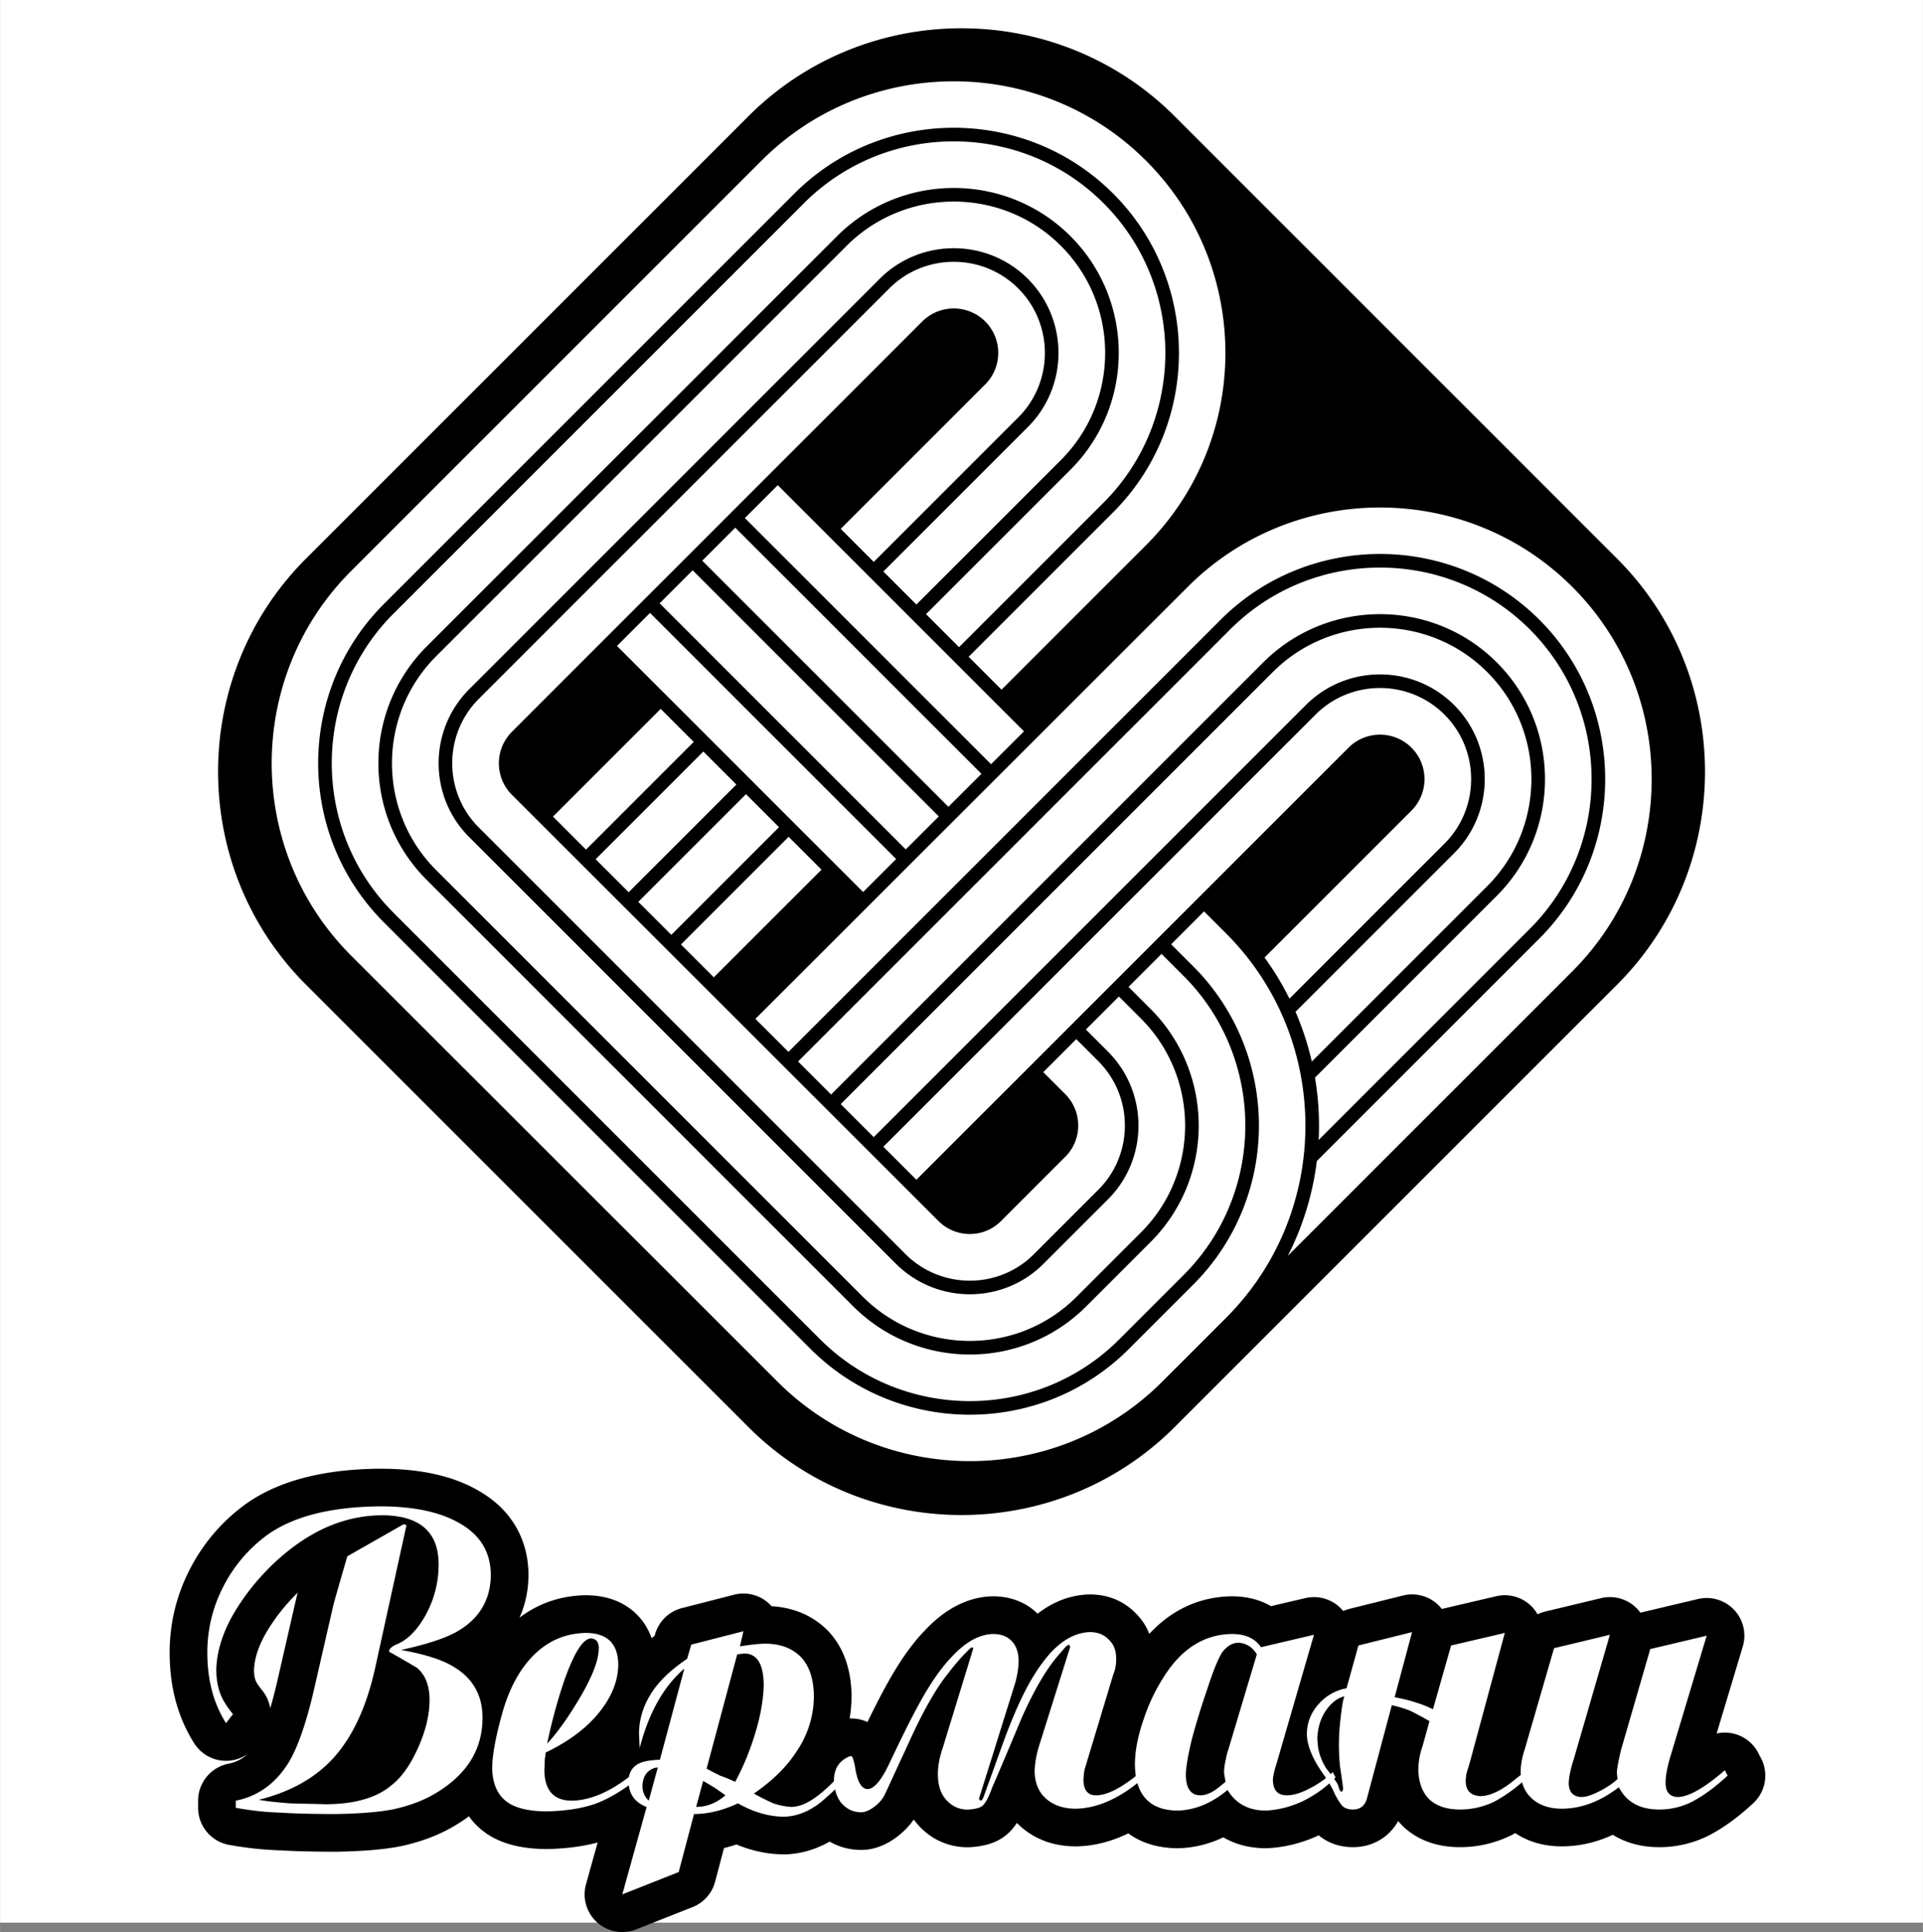
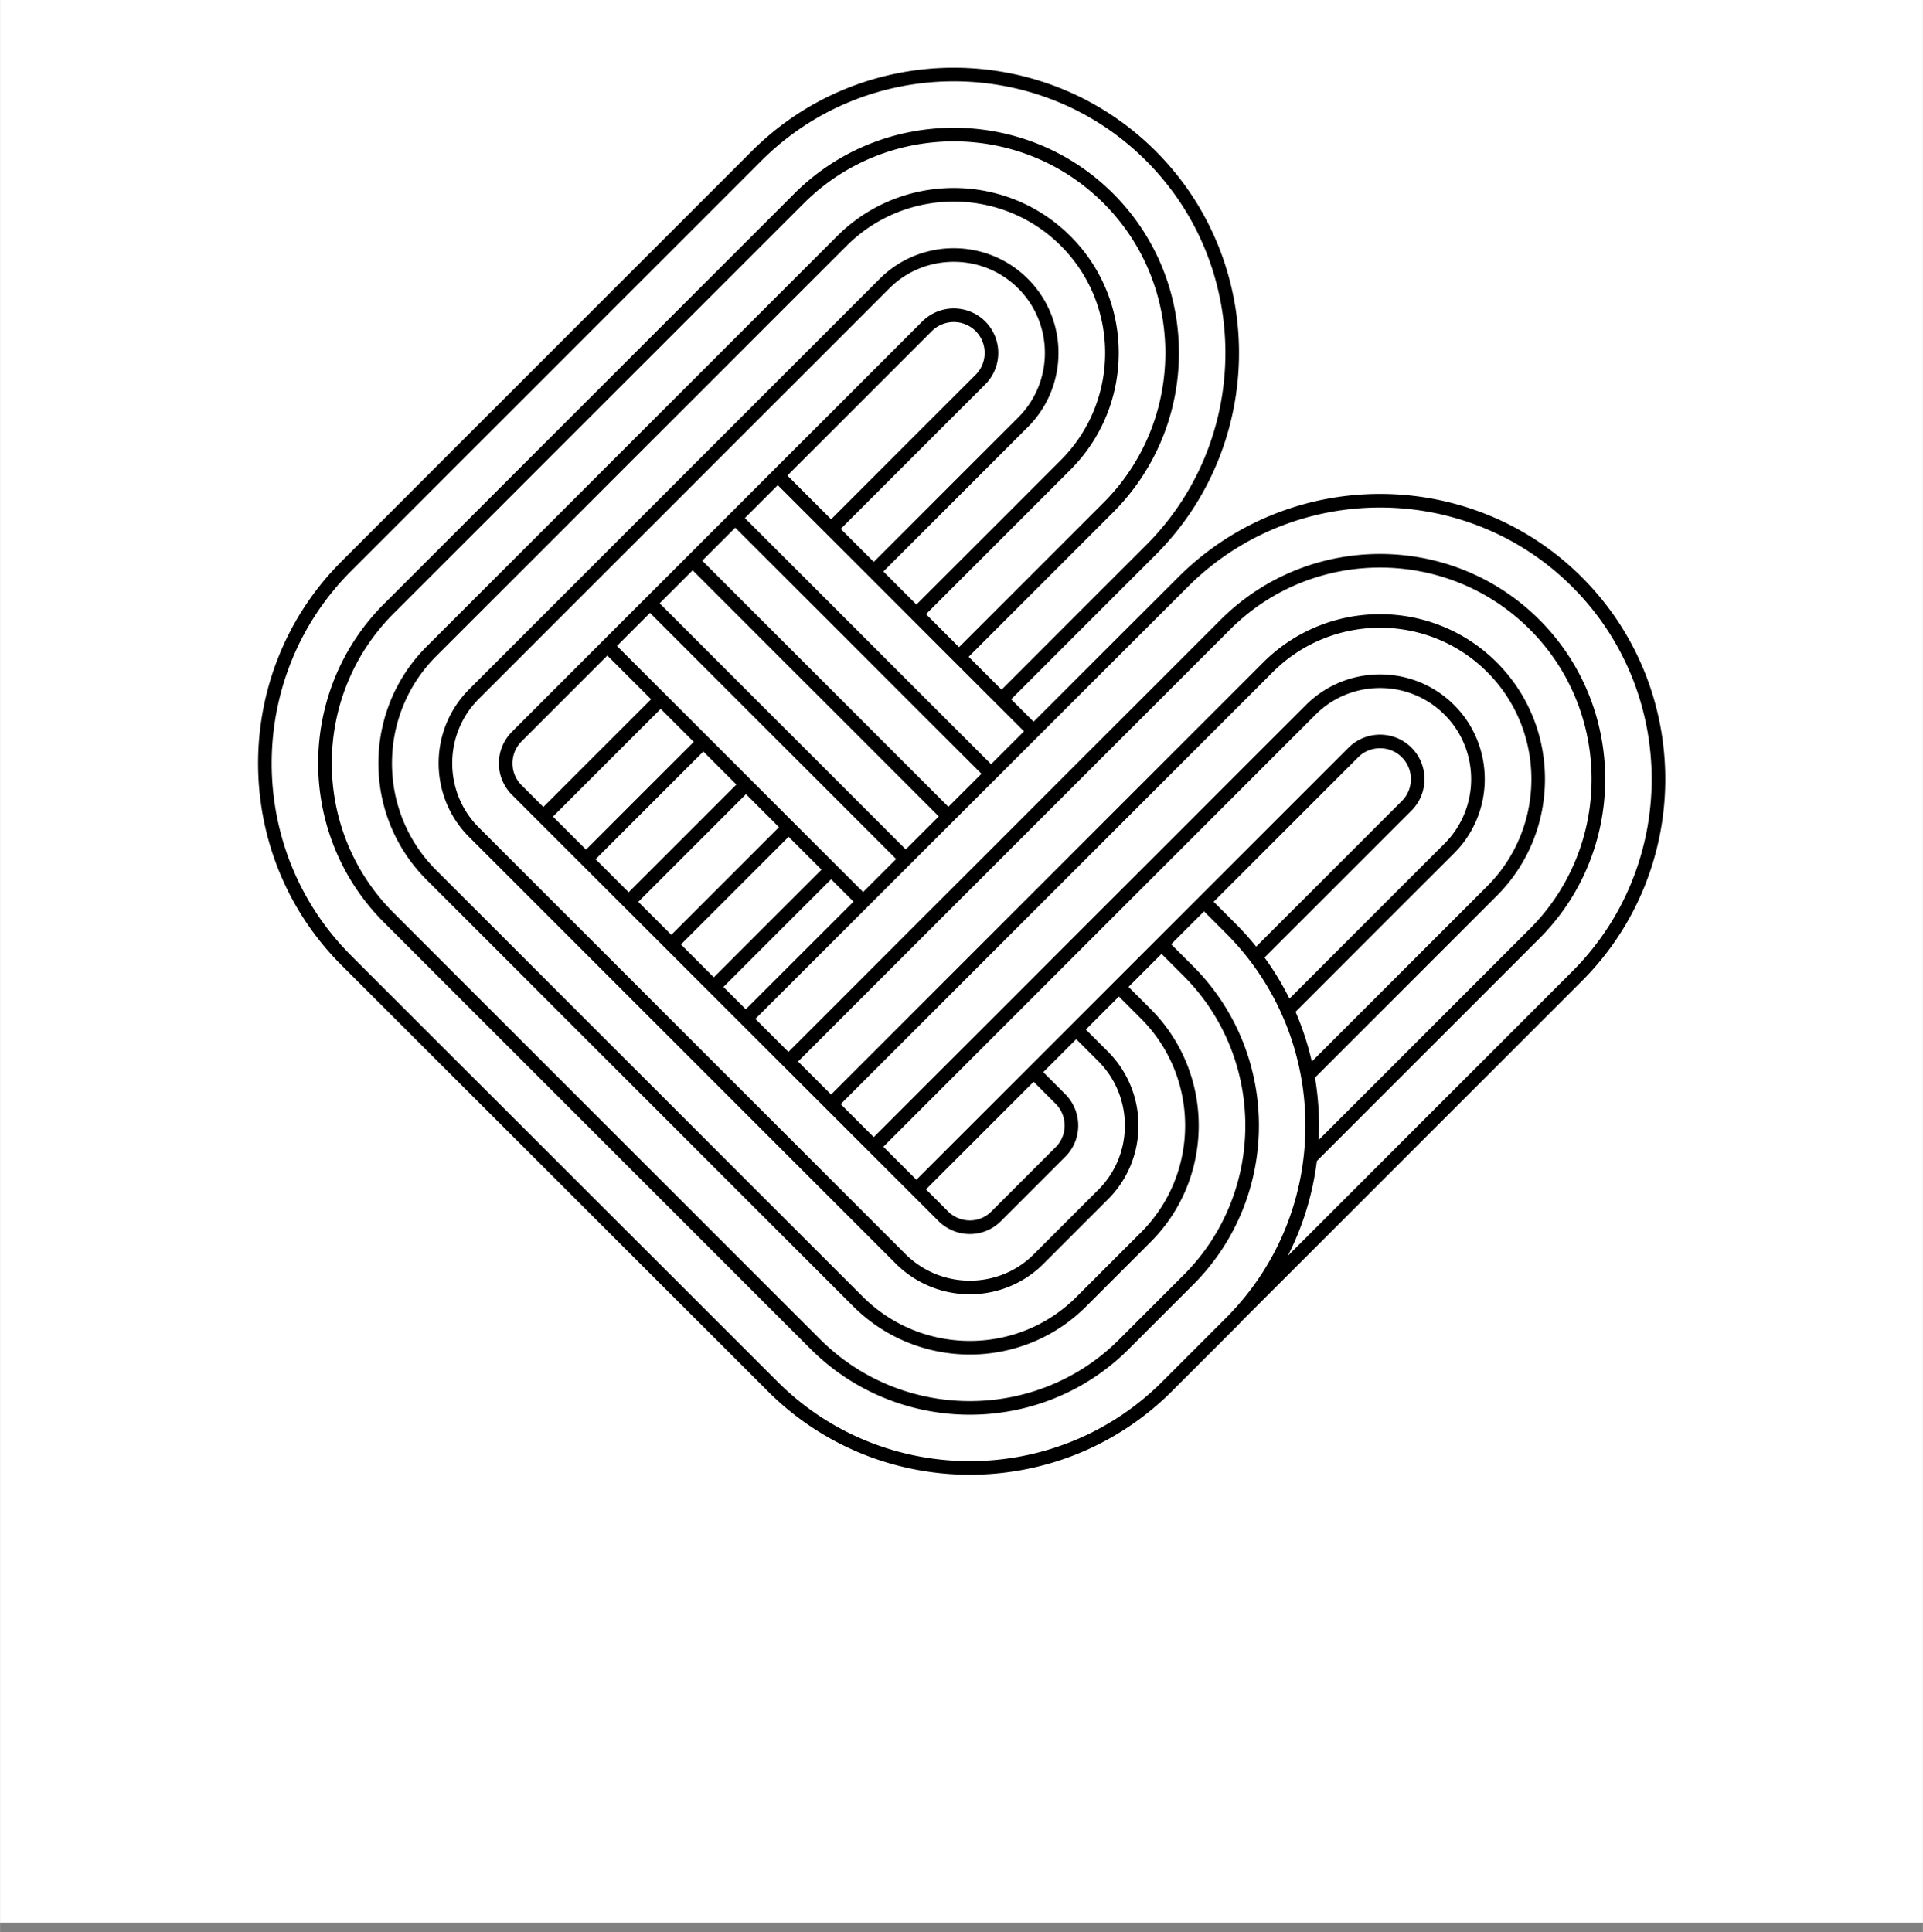
<svg xmlns="http://www.w3.org/2000/svg" width="2488" height="2500" viewBox="0 0 192.756 193.698">
  <rect x="0" y="0" width="192.756" height="193.698" fill="#808080" stroke="none" />
  <path fill-rule="evenodd" clip-rule="evenodd" fill="#fff" d="M0 0h192.756v192.756H0V0z" />
-   <path d="M30.667 56.005l44.357-44.357c11.75-11.751 30.964-11.751 42.716 0l44.355 44.357c11.752 11.751 11.752 30.964 0 42.715l-44.355 44.357c-11.752 11.751-30.965 11.751-42.716 0L30.667 98.721c-11.75-11.751-11.75-30.965 0-42.716zm95.187 39.934c-.691-.936-1.492-1.818-2.496-2.822l-2.674-2.673 14.953-14.98a3.788 3.788 0 0 1 5.346 0 3.785 3.785 0 0 1 0 5.346l-15.129 15.129zm32.212 1.954c10.869-10.868 10.883-28.63 0-39.513s-28.645-10.869-39.512 0l-14.967 14.967-3.217-3.216 14.967-14.967c10.869-10.869 10.883-28.631 0-39.513-10.883-10.883-28.644-10.869-39.513 0l-41.14 41.142c-10.869 10.868-10.882 28.63 0 39.513l42.755 42.729c10.869 10.869 28.631 10.883 39.514 0l41.113-41.142zM83.288 87.214L71.524 98.979l3.216 3.216L86.504 90.43l-3.216-3.216zm8.548 32.077l11.765-11.764 2.672 2.673c1.467 1.466 1.479 3.867-.014 5.332l-6.418 6.419c-1.465 1.492-3.853 1.465-5.319 0l-2.686-2.66zM54.44 81.895l11.764-11.764-5.346-5.346-9.092 9.091a3.788 3.788 0 0 0 0 5.346l2.674 2.673zm23.502-34.194l14.966-14.967a3.788 3.788 0 0 1 5.346 0 3.785 3.785 0 0 1 0 5.346L83.288 53.048l-5.346-5.347z" fill-rule="evenodd" clip-rule="evenodd" />
  <path d="M74.747 102.157l43.828-43.801c10.869-10.869 28.631-10.882 39.514 0 10.881 10.882 10.867 28.644 0 39.513l-33.977 33.977m-45.091-25.414l43.815-43.815c8.52-8.521 22.455-8.535 30.99 0s8.521 22.471 0 30.992l-22.443 22.443m-48.088-5.346l43.814-43.815c6.174-6.174 16.256-6.187 22.443 0 6.188 6.188 6.174 16.269 0 22.443l-18.414 18.413m-43.569 7.232l43.813-43.814c3.826-3.827 10.068-3.827 13.895 0 3.828 3.827 3.828 10.068 0 13.895l-16.188 16.188m-37.246 18.006l43.815-43.814c1.465-1.466 3.867-1.479 5.346 0s1.465 3.88 0 5.346l-15.143 15.143M83.309 87.19L71.544 98.954m7.504-16.024L67.284 94.694m7.49-16.039L63.009 90.42M70.5 74.381L58.735 86.146m7.49-16.039L54.461 81.871m28.848-28.848l14.967-14.967a3.788 3.788 0 0 0 0-5.346 3.79 3.79 0 0 0-5.347 0L51.788 73.852a3.788 3.788 0 0 0 0 5.346l42.756 42.729c1.466 1.465 3.853 1.492 5.32 0l6.418-6.419c1.492-1.465 1.479-3.867.014-5.332l-2.674-2.674M87.583 57.298l14.966-14.966c3.826-3.827 3.826-10.068 0-13.895-3.826-3.826-10.068-3.826-13.894 0L47.513 69.578c-3.826 3.827-3.826 10.069.014 13.881l42.743 42.742c3.827 3.827 10.055 3.841 13.867 0l6.418-6.418c3.84-3.812 3.84-10.055.014-13.881l-2.674-2.673M91.857 61.572l14.967-14.966c6.174-6.174 6.188-16.255 0-22.443-6.188-6.188-16.27-6.174-22.444 0L43.239 65.304c-6.174 6.174-6.188 16.256.014 22.43l42.742 42.742c6.174 6.174 16.243 6.201 22.417 0l6.418-6.418c6.199-6.174 6.186-16.256.012-22.43l-2.672-2.674M96.131 65.846l14.966-14.966c8.521-8.521 8.535-22.457 0-30.992s-22.47-8.521-30.992 0l-41.14 41.141c-8.521 8.521-8.535 22.457.013 30.979L81.72 134.75c8.521 8.521 22.443 8.548 30.965 0l6.418-6.418c8.549-8.521 8.535-22.457.014-30.979l-2.674-2.673m-16.05-24.573l14.965-14.966c10.869-10.869 10.883-28.631 0-39.513-10.881-10.882-28.643-10.869-39.512 0L34.705 56.769c-10.869 10.869-10.883 28.63 0 39.513l42.756 42.729c10.868 10.869 28.629 10.882 39.512 0l6.404-6.404c10.883-10.883 10.869-28.645 0-39.513l-2.672-2.673m-34.181-.015L60.879 64.761m29.919 21.371L65.153 60.486m29.92 21.371L69.427 56.212m29.921 21.371L73.702 51.938m29.905 21.385L77.962 47.677" fill="none" stroke="#000" stroke-width="1.363" stroke-miterlimit="2.613" />
-   <path d="M23.349 171.854l-.698.901c-1.252-1.975-1.875-4.329-1.875-7.063 0-2.369.547-4.604 1.647-6.714a14.662 14.662 0 0 1 4.494-5.186c2.608-1.803 6.333-2.727 11.176-2.771 3.463 0 6.176.596 8.132 1.788 1.944 1.154 2.934 2.824 2.969 5.015 0 2.48-1.083 4.373-3.248 5.67-1.164.7-3.085 1.342-5.757 1.922 2.346.418 4.092.969 5.239 1.662 1.956 1.155 2.934 2.869 2.934 5.141 0 3.197-1.583 5.723-4.75 7.593-1.146.686-2.521 1.207-4.121 1.565-1.374.282-3.306.446-5.798.491-2.235 0-4.051-.045-5.448-.134a30.607 30.607 0 0 1-4.616-.492v-.715c2.229-.439 3.999-1.722 5.315-3.845.914-1.535 1.752-3.949 2.515-7.235 1.269-5.543 1.92-8.382 1.95-8.502.093-.387.559-2.026 1.403-4.917l5.652-3.219.28.09-3.138 14.306c-.844 3.822-2.2 6.787-4.057 8.896-1.851 2.101-4.389 3.539-7.614 4.336.698.135 1.734.254 3.114.357.378.016.96.03 1.747.045.786.015 1.379.03 1.781.045 2.928 0 5.14-.626 6.63-1.878 1.013-.774 1.909-2.026 2.684-3.747.774-1.722 1.164-3.331 1.164-4.829 0-1.438-.419-2.511-1.263-3.226-1.112-.656-2.043-1.2-2.794-1.609 0-.269.233-.5.698-.716 1.141-.439 2.148-1.453 3.009-3.04a10.398 10.398 0 0 0 1.258-4.999c0-3.241-1.863-4.881-5.588-4.926-1.95 0-3.842.402-5.67 1.215-1.834.812-3.621 2.049-5.373 3.711-1.693 1.639-3.079 3.427-4.15 5.356-.966 1.804-1.467 3.532-1.502 5.187 0 .894.128 1.684.384 2.369.214.618.645 1.319 1.285 2.102zm40.302 5.811l.28.633c-1.461 1.178-2.882 2.027-4.261 2.541-1.321.462-2.928.716-4.826.76-1.519 0-2.712-.223-3.592-.678-1.233-.655-1.874-1.855-1.92-3.613 0-1.319.349-3.219 1.048-5.686.704-2.422 1.74-4.314 3.108-5.678 1.444-1.445 3.179-2.19 5.198-2.235 2.154 0 3.248 1.044 3.283 3.138 0 1.653-.652 3.285-1.95 4.88-1.251 1.542-3.026 2.868-5.32 3.972-.018.179-.041.32-.058.446-.018.12-.029.224-.041.321 0 .357-.012.67-.035.938 0 2.034.885 3.077 2.654 3.122 1.997 0 4.139-.954 6.432-2.861zm-8.807-2.861c.984-1.051 2.043-2.525 3.179-4.426 1.333-2.228 1.996-3.941 1.996-5.134 0-.618-.256-.938-.768-.983-.809 0-1.717 1.445-2.73 4.329a53.533 53.533 0 0 0-1.677 6.214zm14.446-9.925l5.228-1.341-.349 1.52c1.118-.179 1.956-.268 2.521-.268 1.531 0 2.73.454 3.603 1.349.821.871 1.251 2.153 1.287 3.837 0 2.131-.64 4.098-1.921 5.894-.937 1.394-2.299 2.705-4.086 3.941.6.351 1.251.679 1.95.983a6.804 6.804 0 0 0 1.752.358c.745 0 1.537-.299 2.381-.895.902-.626 1.88-1.55 2.934-2.771l.419.626c-1.298 1.312-2.276 2.221-2.934 2.727-1.112.819-2.253 1.252-3.435 1.297-1.542 0-3.103-.447-4.668-1.342-1.531.716-2.998 1.073-4.407 1.073l-1.537 5.819-5.652 2.235 2.439-8.763c-1.17-.447-1.775-1.281-1.816-2.511 0-.909.372-1.535 1.117-1.878.425-.193 1.101-.305 2.032-.35l2.445-9.128c-2.066 1.767-3.562 4.419-4.477 7.958l-.063-1.431c0-1.609.523-3.13 1.571-4.561.769-1.027 1.851-2.012 3.248-2.95l.418-1.428zm1.537 12.436c.303.171.757.409 1.362.707a14 14 0 0 1 1.502.618c.797-1.46 1.484-3.129 2.049-4.999.506-1.706.774-3.256.809-4.649 0-2.146-.652-3.219-1.956-3.219l-.699.089-3.067 11.453zm-1.048 3.837c1.054 0 2.031-.388 2.934-1.163a37.338 37.338 0 0 0-1.083-.76c-.739-.447-1.124-.67-1.152-.67l-.699 2.593zm-3.848-3.942c-.39 0-.763.187-1.118.552-.273.357-.413.798-.413 1.326 0 .566.209 1.044.628 1.431l.903-3.309zm35.692-8.039L98.264 179.9l-.139.447.139.179c.135 0 .25-.149.35-.439l1.746-4.836c.705-1.967 1.369-3.599 1.998-4.91.912-1.93 1.902-3.479 2.963-4.649 1.244-1.334 2.549-2.02 3.916-2.064.805 0 1.443.254 1.916.768.488.447.732 1.088.732 1.915 0 .589-.092 1.088-.279 1.52l-2.863 9.486c-.053.171-.1.521-.139 1.072 0 1.065.418 1.602 1.256 1.602 1.176 0 2.736-.834 4.68-2.496l.35.529c-2.41 2.161-4.762 3.264-7.049 3.309-1.24 0-2.246-.343-3.016-1.028-.709-.648-1.082-1.527-1.111-2.638 0-.782.139-1.64.426-2.586l3.066-9.753.07-.269-.141-.179-.279.179-.697.805c-1.205 1.364-2.439 3.45-3.703 6.259-1.455 3.479-2.455 5.842-2.998 7.071-.359 1.006-.697 1.632-1.018 1.878-.244.187-.723.306-1.432.35-.862 0-1.584-.327-2.166-.983-.559-.618-.833-1.482-.833-2.585 0-.782.157-1.647.483-2.601l2.933-9.56.135-.447-.135-.104c-.059 0-.35.269-.867.812a24.462 24.462 0 0 0-1.502 1.788c-1.106 1.363-2.282 3.375-3.533 6.035-.472 1.021-.978 2.124-1.531 3.315a513.1 513.1 0 0 1-1.298 2.81c-.198.439-.559.856-1.083 1.259-.483.351-.914.529-1.287.529-.769 0-1.42-.298-1.962-.895-.477-.566-.733-1.341-.768-2.324 0-1.162.536-1.967 1.601-2.406h.146c.093 0 .209.327.35.976.209 1.513.623 2.288 1.257 2.325.664 0 1.408-.88 2.229-2.638 1.106-2.333 1.979-4.099 2.631-5.313 1.217-2.302 2.387-4.046 3.521-5.23 1.397-1.534 2.794-2.324 4.191-2.369.82 0 1.449.238 1.887.708.43.433.664 1.058.697 1.878.001.891-.161 1.815-.481 2.769zm30.086-5.275l-3.766 12.972c-.197.611-.314 1.11-.35 1.513 0 1.073.461 1.609 1.387 1.609.639 0 1.361-.208 2.164-.625a9.488 9.488 0 0 0 2.451-1.699l.279.529c-.938.983-2.066 1.795-3.383 2.429-1.182.536-2.381.835-3.602.894-1.729 0-3.01-.686-3.842-2.063-1.578 1.318-3.225 2.005-4.955 2.063-1.314 0-2.328-.327-3.043-.99-.822-.745-1.252-1.938-1.287-3.569 0-1.394.291-2.913.867-4.567a18.82 18.82 0 0 1 2.27-4.649c1.734-2.57 3.924-3.882 6.566-3.927 1.363 0 2.34.439 2.934 1.326l5.31-1.246zm-5.727 1.966c-.426-.723-1.031-1.109-1.816-1.17-.605 0-1.146.313-1.637.939-.424.641-.947 1.944-1.576 3.896a72.44 72.44 0 0 0-1.502 4.91c-.355 1.49-.547 2.623-.588 3.405 0 1.431.488 2.146 1.467 2.146.412 0 .844-.142 1.285-.409.135-.06.549-.373 1.229-.939l-.145-.879c0-.454.059-.916.18-1.386.041-.291.123-.604.238-.938l2.865-9.575zm8.782 4.203c-.723.171-1.357.678-1.916 1.512-.5.783-.768 1.691-.803 2.728l.07.849a5.74 5.74 0 0 0 .832 2.146c.494.633.844 1.11 1.053 1.431.076.104.152.283.211.536.059.172.127.291.203.358.146 0 .215-.119.215-.358-.062-.477-.109-.842-.15-1.117-.041-.269-.094-.641-.164-1.118-.068-.723-.104-1.4-.104-2.049 0-.954.059-1.878.174-2.771.117-1.104.244-1.819.379-2.147zm8.877 1.296l1.816-6.393 5.385-1.26-3.5 12.958c-.068.23-.121.424-.168.566-.047.141-.094.29-.146.461a4.057 4.057 0 0 0-.104.85c0 .969.488 1.476 1.467 1.527.814 0 1.781-.402 2.898-1.214l1.643-1.297.279.536a15.685 15.685 0 0 1-3.389 2.512 7.83 7.83 0 0 1-3.457.805c-1.346 0-2.381-.343-3.109-1.036-.686-.692-1.047-1.661-1.082-2.898 0-.819.139-1.624.418-2.406l.699-2.511c-.396-.246-1.023-.589-1.881-1.021a10.349 10.349 0 0 0-1.896-.581l-2.504 9.381c-.209.716-.674 1.073-1.396 1.073-.453 0-.803-.119-1.053-.351-.229-.253-.484-.663-.77-1.215-.221-.551-.641-1.267-1.258-2.146-.988-1.431-1.502-2.697-1.535-3.8 0-1.237.441-2.31 1.332-3.219a4.797 4.797 0 0 1 2.648-1.424l1.188-4.291 5.379-1.342-1.746 6.527c.908.179 1.617.357 2.131.536.506.145 1.076.368 1.711.673zm12.14-6.125l5.594-1.341-3.633 12.51c-.297.91-.459 1.685-.494 2.325 0 .909.418 1.386 1.258 1.431.441 0 .982-.164 1.641-.492a8.613 8.613 0 0 0 1.99-1.296l-.062-.626c0-.357.139-1.133.418-2.317l2.928-10.104 5.658-1.341-3.701 12.323c-.279.983-.42 1.788-.42 2.422 0 .909.396 1.386 1.188 1.431 1.105 0 2.689-.895 4.75-2.683l.279.536c-1.211 1.125-2.387 1.997-3.527 2.601a7.238 7.238 0 0 1-3.318.798c-1.949 0-3.301-.745-4.051-2.235-1.881 1.438-3.789 2.153-5.729 2.153-1.24 0-2.24-.343-3.004-1.028-.709-.648-1.082-1.527-1.117-2.638 0-.708.141-1.482.42-2.324l2.932-10.105z" fill="none" stroke="#000" stroke-width="7.553" stroke-linecap="round" stroke-linejoin="round" stroke-miterlimit="2.613" />
  <path d="M23.349 171.854l-.698.901c-1.252-1.975-1.875-4.329-1.875-7.063 0-2.369.547-4.604 1.647-6.714a14.662 14.662 0 0 1 4.494-5.186c2.608-1.803 6.333-2.727 11.176-2.771 3.463 0 6.176.596 8.132 1.788 1.944 1.155 2.934 2.824 2.969 5.015 0 2.48-1.083 4.373-3.248 5.67-1.164.7-3.085 1.342-5.757 1.922 2.346.418 4.092.969 5.239 1.662 1.956 1.155 2.934 2.869 2.934 5.141 0 3.197-1.583 5.723-4.75 7.593-1.147.686-2.521 1.207-4.122 1.565-1.374.282-3.306.446-5.797.491-2.235 0-4.051-.045-5.449-.134a30.479 30.479 0 0 1-4.616-.492v-.715c2.229-.439 3.999-1.722 5.315-3.845.914-1.535 1.752-3.949 2.515-7.235 1.269-5.543 1.92-8.382 1.95-8.502.093-.387.559-2.026 1.403-4.917l5.652-3.219.28.09-3.138 14.306c-.844 3.822-2.2 6.787-4.057 8.896-1.851 2.101-4.389 3.539-7.614 4.336.698.135 1.734.254 3.114.357.378.016.96.03 1.746.045s1.379.03 1.781.045c2.928 0 5.14-.626 6.63-1.878 1.013-.774 1.909-2.026 2.684-3.747.774-1.722 1.164-3.331 1.164-4.829 0-1.438-.419-2.511-1.263-3.226-1.112-.656-2.043-1.2-2.794-1.609 0-.269.233-.5.698-.716 1.141-.439 2.148-1.453 3.01-3.04a10.397 10.397 0 0 0 1.257-4.999c0-3.241-1.863-4.881-5.588-4.926-1.95 0-3.842.402-5.67 1.215-1.834.812-3.621 2.049-5.373 3.711-1.693 1.639-3.079 3.427-4.15 5.356-.966 1.804-1.467 3.532-1.502 5.187 0 .894.128 1.684.384 2.369.216.618.647 1.319 1.287 2.102zM63.651 177.665l.28.633c-1.461 1.178-2.882 2.027-4.261 2.541-1.321.462-2.928.716-4.826.76-1.519 0-2.712-.223-3.591-.678-1.234-.655-1.875-1.855-1.921-3.613 0-1.319.349-3.219 1.048-5.686.704-2.422 1.74-4.314 3.108-5.678 1.444-1.445 3.179-2.19 5.198-2.235 2.154 0 3.249 1.044 3.283 3.138 0 1.653-.652 3.285-1.95 4.88-1.251 1.542-3.026 2.868-5.32 3.972-.018.179-.041.32-.058.446-.018.12-.029.224-.041.321 0 .357-.012.67-.035.938 0 2.034.885 3.077 2.654 3.122 1.997 0 4.139-.954 6.432-2.861zm-8.807-2.861c.984-1.051 2.043-2.525 3.179-4.426 1.333-2.228 1.996-3.941 1.996-5.134 0-.618-.256-.938-.768-.983-.809 0-1.717 1.445-2.73 4.329a53.533 53.533 0 0 0-1.677 6.214z" fill-rule="evenodd" clip-rule="evenodd" fill="#fff" />
-   <path d="M69.29 164.879l5.227-1.341-.349 1.52c1.118-.179 1.956-.268 2.521-.268 1.531 0 2.73.454 3.603 1.349.821.871 1.252 2.153 1.287 3.837 0 2.131-.64 4.098-1.921 5.894-.938 1.394-2.299 2.705-4.086 3.941.6.351 1.251.679 1.95.983a6.813 6.813 0 0 0 1.752.358c.745 0 1.537-.299 2.381-.895.902-.626 1.88-1.55 2.934-2.771l.419.626c-1.298 1.312-2.276 2.221-2.934 2.727-1.111.819-2.252 1.252-3.435 1.297-1.542 0-3.103-.447-4.668-1.342-1.531.716-2.998 1.073-4.407 1.073l-1.537 5.819-5.652 2.235 2.439-8.763c-1.17-.447-1.775-1.281-1.816-2.511 0-.909.373-1.535 1.118-1.878.425-.193 1.1-.305 2.031-.35l2.445-9.128c-2.066 1.767-3.562 4.419-4.476 7.958l-.064-1.431c0-1.609.523-3.13 1.571-4.561.769-1.027 1.851-2.012 3.248-2.95l.419-1.428zm1.537 12.436c.303.171.757.409 1.362.707a14 14 0 0 1 1.502.618c.797-1.46 1.484-3.129 2.049-4.999.506-1.706.774-3.256.809-4.649 0-2.146-.652-3.219-1.956-3.219l-.699.089-3.067 11.453zm-1.048 3.837c1.054 0 2.032-.388 2.934-1.163a37.338 37.338 0 0 0-1.083-.76c-.739-.447-1.124-.67-1.152-.67l-.699 2.593zm-3.848-3.942c-.39 0-.763.187-1.118.552-.273.357-.413.798-.413 1.326 0 .566.209 1.044.628 1.431l.903-3.309z" fill-rule="evenodd" clip-rule="evenodd" fill="#fff" />
  <path d="M101.623 169.171L98.264 179.9l-.139.447.139.179c.135 0 .252-.149.35-.439l1.746-4.836c.705-1.967 1.369-3.599 1.998-4.91.914-1.93 1.902-3.479 2.963-4.649 1.244-1.334 2.549-2.02 3.916-2.064.805 0 1.443.254 1.916.768.488.447.732 1.088.732 1.915 0 .589-.092 1.088-.279 1.52l-2.863 9.486c-.053.171-.1.521-.139 1.072 0 1.065.418 1.602 1.256 1.602 1.176 0 2.736-.834 4.68-2.496l.35.529c-2.41 2.161-4.762 3.264-7.049 3.309-1.24 0-2.246-.343-3.016-1.028-.709-.648-1.082-1.527-1.111-2.638 0-.782.141-1.64.426-2.586l3.066-9.753.07-.269-.139-.179-.281.179-.697.805c-1.205 1.364-2.439 3.45-3.703 6.259-1.455 3.479-2.455 5.842-2.998 7.071-.359 1.006-.697 1.632-1.018 1.878-.244.187-.723.306-1.432.35-.862 0-1.584-.327-2.166-.983-.559-.618-.833-1.482-.833-2.585 0-.782.157-1.647.483-2.601l2.933-9.56.135-.447-.135-.104c-.059 0-.35.269-.867.812a24.462 24.462 0 0 0-1.502 1.788c-1.106 1.363-2.282 3.375-3.533 6.035-.472 1.021-.978 2.124-1.531 3.315a513.1 513.1 0 0 1-1.298 2.81c-.198.439-.559.856-1.083 1.259-.483.351-.914.529-1.287.529-.769 0-1.42-.298-1.962-.895-.477-.566-.733-1.341-.768-2.324 0-1.162.536-1.967 1.601-2.406h.146c.093 0 .21.327.35.976.209 1.513.623 2.288 1.257 2.325.664 0 1.409-.88 2.229-2.638 1.106-2.333 1.979-4.099 2.631-5.313 1.217-2.302 2.387-4.046 3.521-5.23 1.397-1.534 2.794-2.324 4.191-2.369.82 0 1.449.238 1.887.708.43.433.664 1.058.697 1.878.001.891-.161 1.815-.481 2.769z" fill-rule="evenodd" clip-rule="evenodd" fill="#fff" />
  <path d="M131.709 163.896l-3.766 12.972c-.197.611-.314 1.11-.35 1.513 0 1.073.461 1.609 1.387 1.609.639 0 1.361-.208 2.164-.625a9.488 9.488 0 0 0 2.451-1.699l.279.529c-.938.983-2.066 1.795-3.383 2.429-1.182.536-2.379.835-3.602.895-1.729 0-3.01-.687-3.842-2.064-1.578 1.318-3.225 2.005-4.955 2.064-1.314 0-2.328-.328-3.043-.991-.822-.745-1.252-1.938-1.287-3.569 0-1.394.291-2.913.867-4.567a18.82 18.82 0 0 1 2.27-4.649c1.734-2.57 3.924-3.882 6.566-3.927 1.363 0 2.34.439 2.934 1.326l5.31-1.246zm-5.727 1.966c-.426-.723-1.031-1.109-1.816-1.17-.605 0-1.146.313-1.637.939-.424.641-.947 1.944-1.576 3.896a72.44 72.44 0 0 0-1.502 4.91c-.355 1.49-.547 2.623-.588 3.405 0 1.431.488 2.146 1.467 2.146.412 0 .844-.142 1.285-.409.135-.06.549-.373 1.229-.939l-.145-.879c0-.454.059-.916.18-1.386.041-.291.123-.604.238-.938l2.865-9.575z" fill-rule="evenodd" clip-rule="evenodd" fill="#fff" />
  <path d="M134.764 170.065c-.723.171-1.357.678-1.916 1.512-.5.783-.768 1.691-.803 2.728l.07.85c.145.805.424 1.52.832 2.146.494.633.844 1.11 1.053 1.431.076.104.152.283.211.536.059.172.127.291.203.358.146 0 .215-.119.215-.358-.062-.477-.109-.842-.15-1.117-.041-.269-.094-.641-.164-1.118-.068-.723-.104-1.4-.104-2.049 0-.953.059-1.878.174-2.771.117-1.105.244-1.82.379-2.148zm8.877 1.296l1.816-6.393 5.385-1.26-3.5 12.958c-.068.23-.121.424-.168.566-.047.141-.094.29-.145.461-.07.313-.105.597-.105.85 0 .969.488 1.476 1.467 1.527.814 0 1.781-.402 2.898-1.214l1.643-1.297.279.536a15.685 15.685 0 0 1-3.389 2.512 7.83 7.83 0 0 1-3.457.805c-1.346 0-2.381-.343-3.109-1.036-.686-.692-1.047-1.661-1.082-2.898 0-.819.139-1.624.418-2.406l.699-2.511c-.395-.246-1.023-.589-1.881-1.021a10.349 10.349 0 0 0-1.896-.581l-2.504 9.381c-.209.716-.674 1.073-1.396 1.073-.453 0-.803-.119-1.053-.351-.229-.253-.484-.663-.77-1.215-.221-.551-.641-1.267-1.258-2.146-.988-1.431-1.502-2.697-1.535-3.8 0-1.237.441-2.31 1.332-3.219a4.797 4.797 0 0 1 2.648-1.424l1.188-4.291 5.379-1.342-1.746 6.527c.908.179 1.617.357 2.131.536.506.145 1.076.368 1.711.673z" fill-rule="evenodd" clip-rule="evenodd" fill="#fff" />
-   <path d="M155.781 165.236l5.594-1.341-3.633 12.51c-.297.91-.459 1.685-.494 2.325 0 .909.418 1.386 1.258 1.431.441 0 .982-.164 1.641-.492a8.57 8.57 0 0 0 1.99-1.296l-.062-.626c0-.357.139-1.133.418-2.317l2.928-10.104 5.658-1.341-3.701 12.323c-.279.983-.42 1.788-.42 2.422 0 .909.396 1.386 1.188 1.431 1.105 0 2.689-.895 4.75-2.683l.279.536c-1.211 1.125-2.387 1.997-3.527 2.601a7.238 7.238 0 0 1-3.318.798c-1.949 0-3.301-.745-4.051-2.235-1.881 1.438-3.789 2.153-5.729 2.153-1.24 0-2.24-.343-3.004-1.028-.709-.648-1.082-1.527-1.117-2.638 0-.708.141-1.482.42-2.324l2.932-10.105z" fill-rule="evenodd" clip-rule="evenodd" fill="#fff" />
</svg>